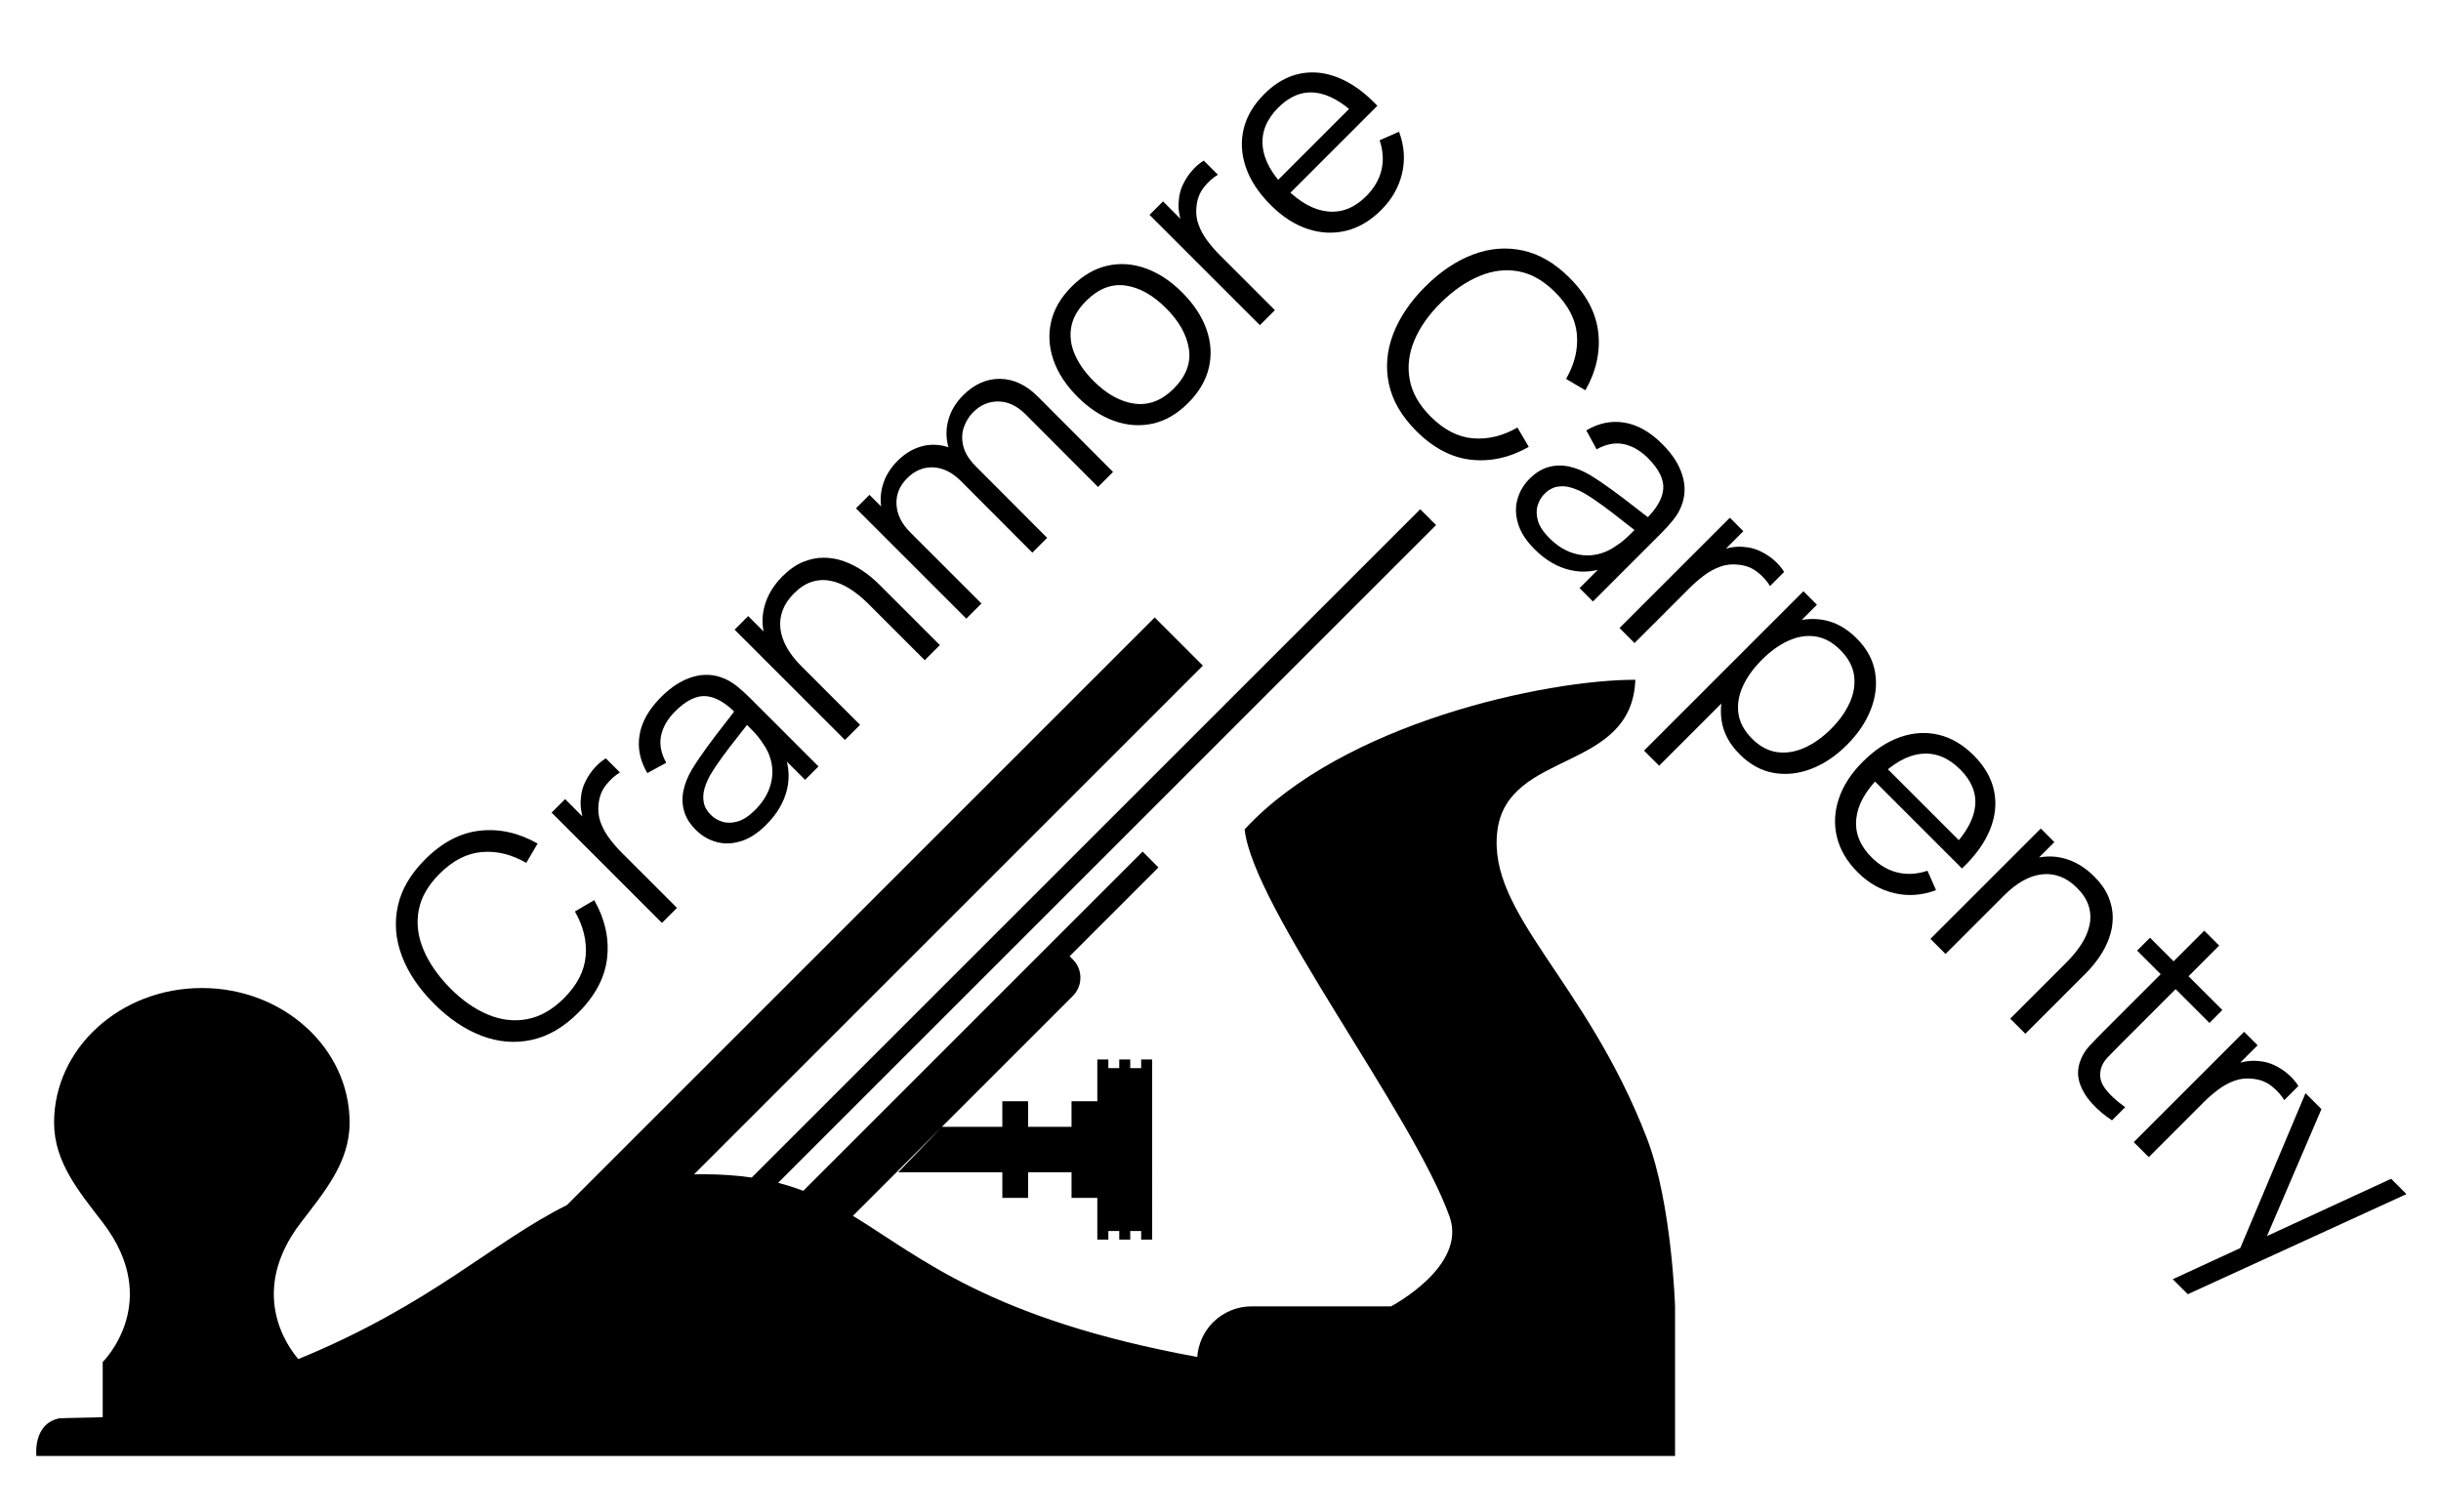
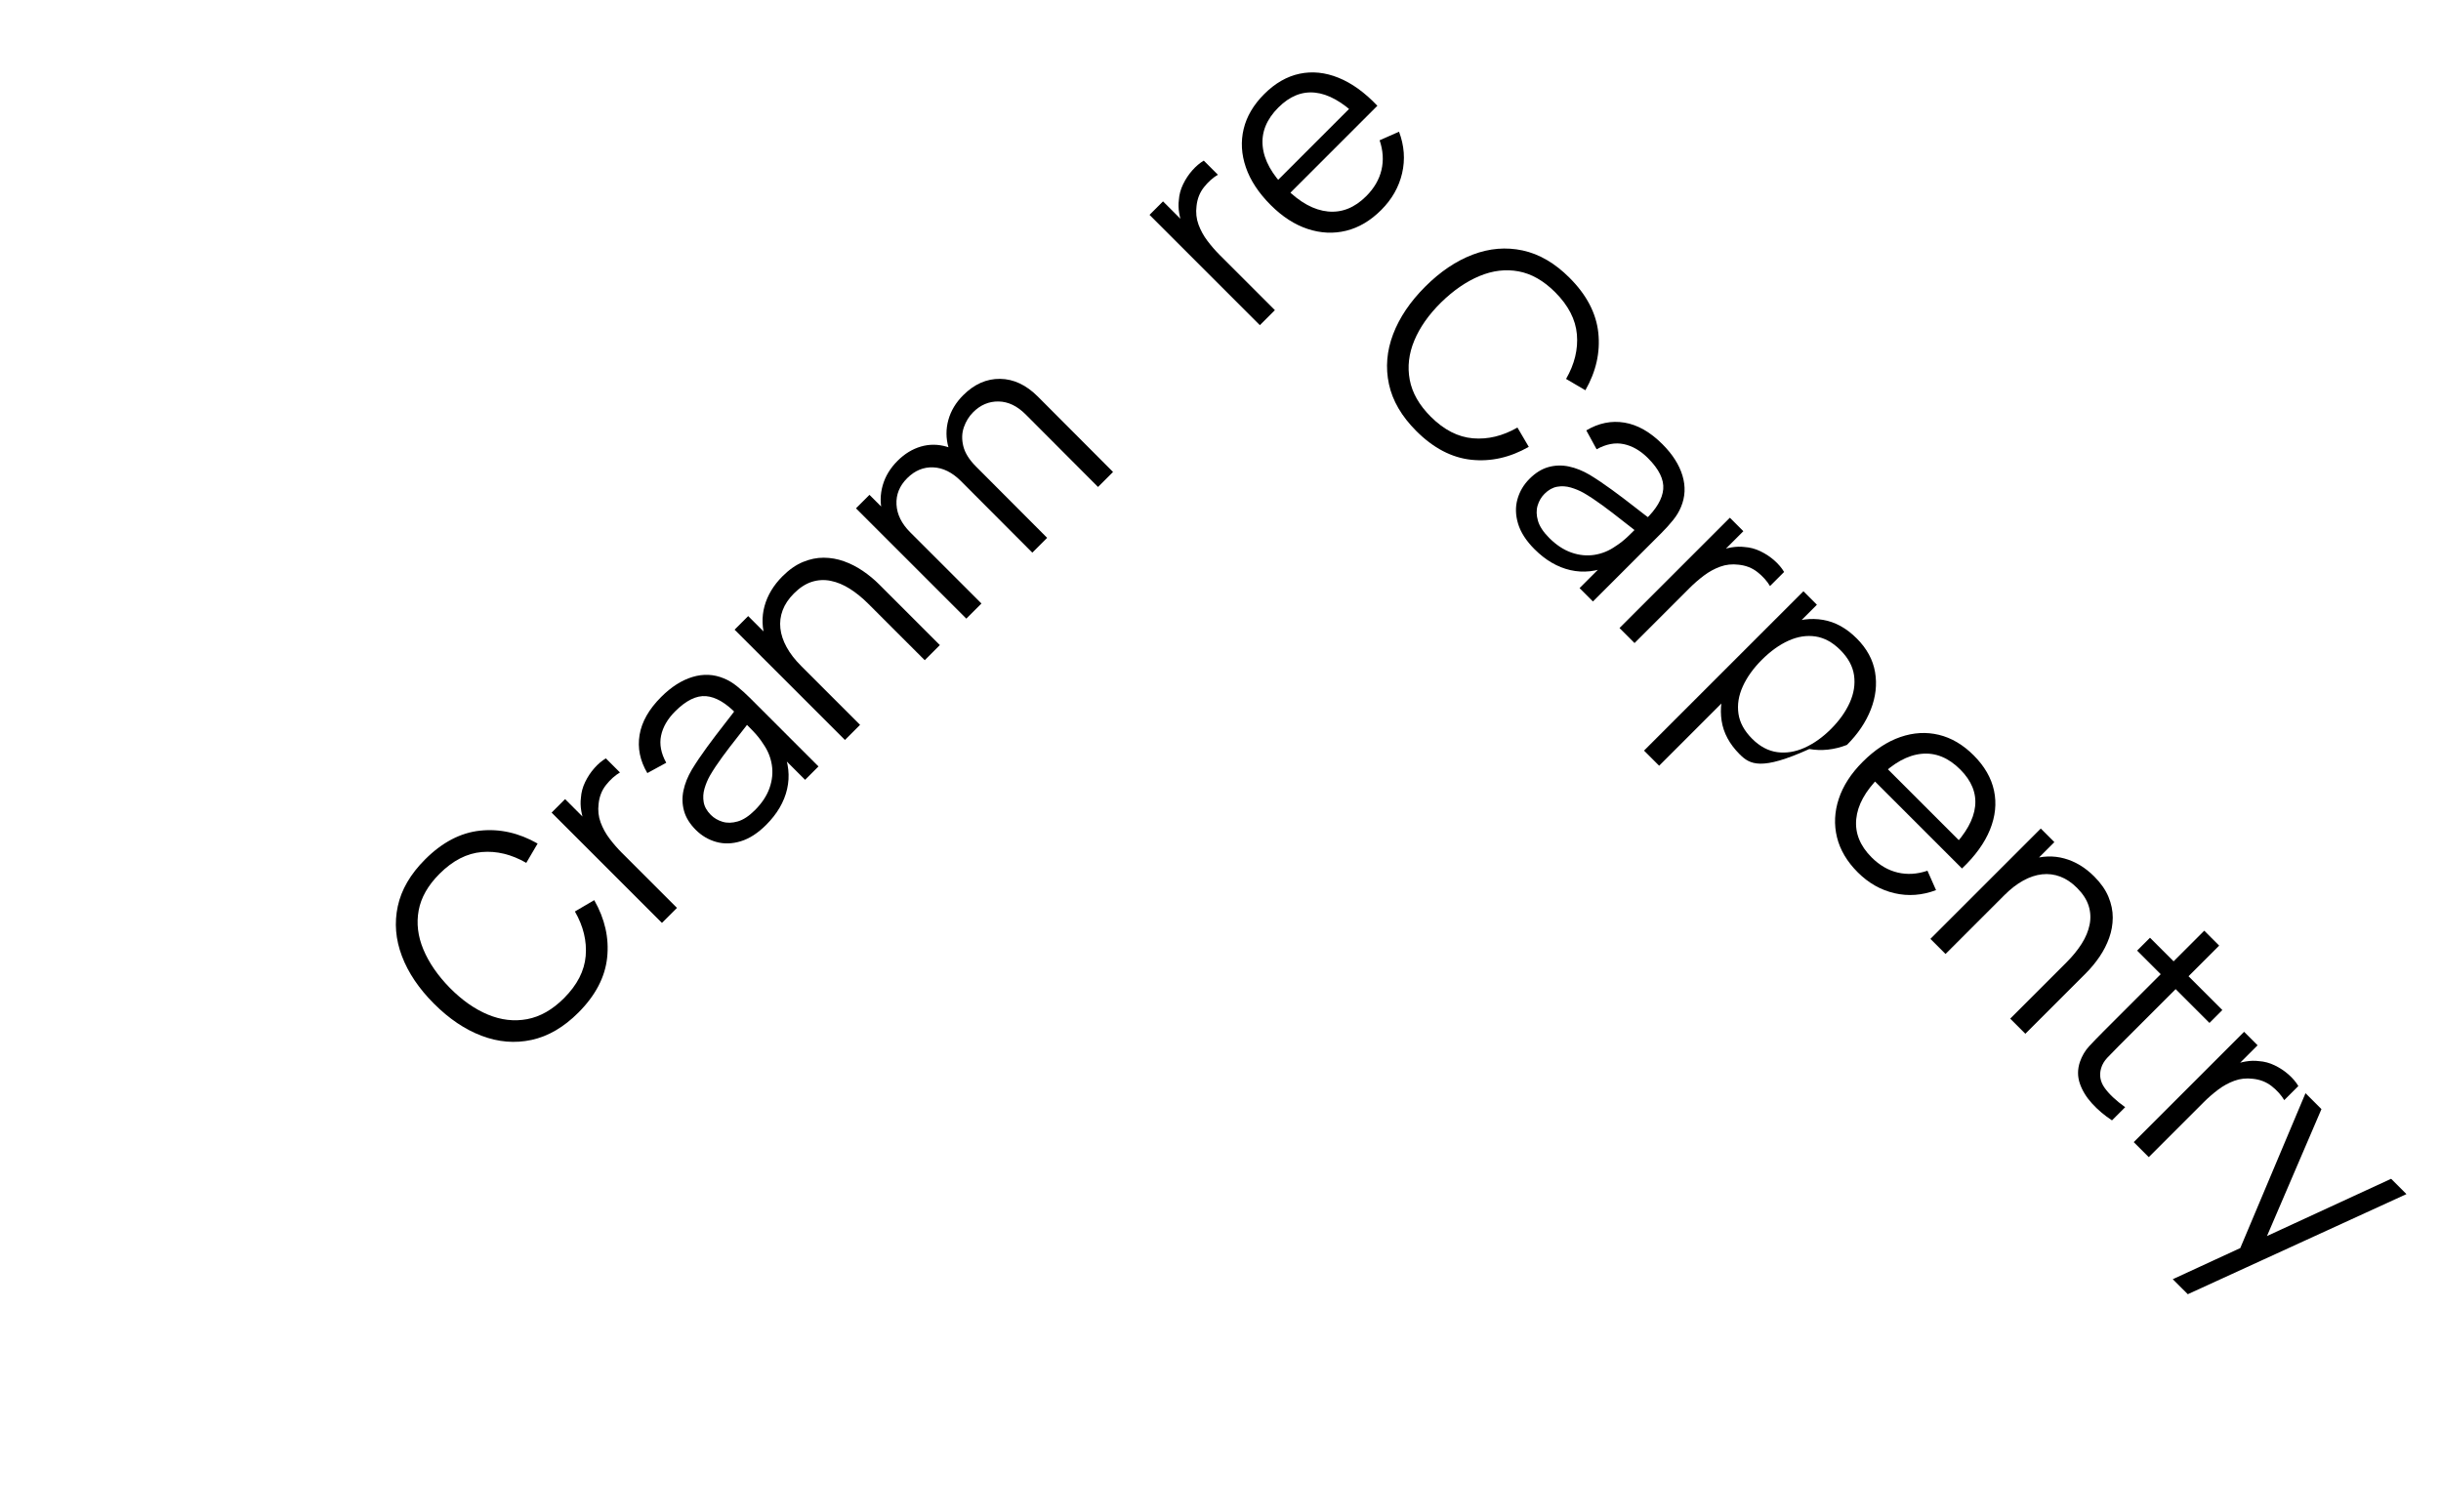
<svg xmlns="http://www.w3.org/2000/svg" version="1.1" id="Layer_1" x="0px" y="0px" width="1572.561px" height="974.107px" viewBox="0 0 1572.561 974.107" enable-background="new 0 0 1572.561 974.107" xml:space="preserve">
-   <path d="M1061.033,733.663c-39.301-102.171-102.937-144.773-96.404-198.141c6.432-52.478,86.755-37.493,88.902-97.475  c-57.834,0-188.501,27.858-251.708,96.41c5.498,50.479,108.215,183.094,132.018,249.531c11.523,32.14-37.746,57.847-37.746,57.847  h-89.751c-9.006,0-17.984,3.426-24.868,10.281c-6.205,6.228-9.574,14.205-10.172,22.331  C636.9,849.82,592.955,809.929,549.46,783.501l57.306-57.319l-28.105,29.272h67.071v16.495h16.619v-16.495h27.959v16.495h16.611  v21.345v5.544h7.105v-5.544h7.03v5.544h7.074v-5.544h7.045v5.544h7.087v-5.544l0,0V688.325l0,0v-5.564h-7.087v5.564h-7.045v-5.564  h-7.074v5.564h-7.03v-5.564h-7.105v5.564v21.358H690.31v16.483h-27.959v-16.483h-16.619v16.483h-38.949l84.403-84.391  c3.006-3.02,4.843-7.171,4.843-11.742c0-4.58-1.837-8.715-4.843-11.721l-2.103-2.092l57.221-57.231l-10.189-10.21L517.491,767.398  c-5.121-1.97-10.502-3.704-16.198-5.164l423.863-423.863l-10.204-10.224L484.266,758.829c-9.512-1.386-19.939-2.13-31.717-2.13  c-1.829,0-3.632,0-5.418,0.051l233.473-233.467l94.323-94.329l-31.045-31.059l-94.332,94.33L365.207,776.586  c-47.623,23.614-87.557,64.227-173.027,99.217c-7.139-8.291-32.576-43.297,1.708-88.023c15.182-19.798,31.342-38.818,31.342-64.321  c0-47.92-42.625-86.761-95.197-86.761c-52.58,0-95.199,38.841-95.199,86.761c0,25.503,16.16,44.523,31.33,64.321  c39.371,51.35,0,89.904,0,89.904v35.553c-1.239,0.232-26.708,0.518-27.961,0.772c-17.245,3.501-14.761,24.227-14.761,24.227  h1055.667c0,0,0-11.995,0-23.576v-18.219v-54.606C1079.109,841.835,1077.084,775.427,1061.033,733.663z" />
  <g>
    <path d="M372.605,652.54c-9.436,9.436-19.496,15.305-30.181,17.607c-10.686,2.305-21.404,1.417-32.155-2.666   c-10.75-4.079-20.974-10.969-30.673-20.668c-9.697-9.697-16.587-19.921-20.668-30.673c-4.081-10.75-4.97-21.469-2.666-32.155   c2.303-10.684,8.172-20.745,17.607-30.181c11.014-11.014,22.83-17.19,35.446-18.53c12.617-1.337,24.958,1.438,37.026,8.327   l-7.306,12.441c-9.523-5.485-19.09-7.811-28.7-6.978c-9.61,0.835-18.672,5.508-27.185,14.021   c-7.417,7.417-11.893,15.272-13.428,23.565c-1.535,8.295-0.526,16.699,3.027,25.21c3.555,8.514,9.238,16.764,17.049,24.75   c7.854,7.943,16.028,13.681,24.52,17.213c8.491,3.534,16.928,4.51,25.31,2.93c8.381-1.579,16.279-6.078,23.696-13.495   c8.513-8.513,13.175-17.584,13.987-27.218c0.812-9.631-1.502-19.187-6.944-28.667l12.441-7.306   c6.888,12.068,9.666,24.411,8.327,37.026C389.796,629.71,383.62,641.525,372.605,652.54z" />
    <path d="M426.449,594.746l-71.09-71.09l8.689-8.689l17.114,17.114l-3.949-0.526c-1.317-2.896-2.228-5.868-2.732-8.919   c-0.505-3.049-0.582-5.89-0.23-8.523c0.22-3.466,1.129-6.856,2.732-10.17c1.602-3.313,3.577-6.296,5.924-8.952   c2.348-2.654,4.815-4.749,7.405-6.287l9.084,9.084c-3.248,1.932-6.231,4.609-8.952,8.031c-2.721,3.424-4.324,7.482-4.806,12.178   c-0.526,4.213-0.099,8.194,1.284,11.947c1.382,3.751,3.313,7.263,5.792,10.532c2.48,3.27,5.124,6.309,7.932,9.116l35.479,35.479   L426.449,594.746z" />
    <path d="M493.589,531.556c-5.354,5.354-10.807,8.875-16.358,10.564c-5.55,1.69-10.828,1.833-15.83,0.429   c-5.002-1.403-9.39-3.993-13.165-7.768c-3.861-3.861-6.384-7.942-7.57-12.244c-1.185-4.299-1.305-8.677-0.361-13.131   s2.731-8.92,5.364-13.396c2.72-4.476,5.924-9.236,9.61-14.284c3.686-5.046,7.373-9.917,11.058-14.613   c3.686-4.694,6.869-8.863,9.544-12.506l-1.316,5.529c-6.889-7.152-13.449-10.991-19.682-11.52   c-6.231-0.525-12.88,2.743-19.944,9.808c-4.871,4.871-7.887,10.083-9.05,15.634c-1.163,5.551-0.056,11.376,3.324,17.476   l-12.178,6.648c-4.74-7.986-6.407-16.192-5.002-24.619c1.404-8.424,6.033-16.564,13.889-24.42   c6.494-6.494,13.23-10.796,20.208-12.902c6.978-2.106,13.713-1.798,20.208,0.921c2.94,1.187,5.815,2.919,8.623,5.2   c2.809,2.283,5.529,4.74,8.162,7.373l44.168,44.168l-8.623,8.623l-17.838-17.838l3.555-1.447c3.686,8.513,4.586,16.917,2.698,25.21   C505.195,516.745,500.698,524.447,493.589,531.556z M486.349,522.077c4.519-4.519,7.657-9.279,9.413-14.283   c1.755-5.002,2.248-9.951,1.48-14.844c-0.768-4.892-2.623-9.423-5.562-13.592c-1.755-2.809-3.982-5.605-6.681-8.393   c-2.699-2.785-4.728-4.86-6.088-6.22l5.595-1.777c-2.852,3.731-5.979,7.735-9.379,12.013c-3.402,4.28-6.67,8.558-9.808,12.835   c-3.138,4.28-5.804,8.305-7.998,12.079c-1.448,2.59-2.6,5.344-3.456,8.261c-0.855,2.919-1.031,5.837-0.526,8.755   c0.503,2.918,2.031,5.651,4.575,8.195c2.063,2.063,4.575,3.544,7.537,4.443c2.962,0.901,6.231,0.834,9.807-0.198   C478.834,528.32,482.531,525.895,486.349,522.077z" />
    <path d="M544.338,476.856l-71.09-71.09l8.755-8.755l17.509,17.509l0.987-0.987l53.581,53.581L544.338,476.856z M595.747,425.448   l-36.269-36.269c-3.949-3.949-7.954-7.207-12.013-9.775c-4.059-2.566-8.151-4.268-12.276-5.102   c-4.124-0.833-8.173-0.625-12.144,0.625c-3.971,1.252-7.823,3.742-11.552,7.471c-3.423,3.423-5.848,7.033-7.274,10.828   c-1.426,3.796-1.919,7.691-1.481,11.684c0.44,3.994,1.778,8.031,4.016,12.111c2.238,4.082,5.376,8.141,9.413,12.177l-8.359,5.332   c-7.284-7.284-12.134-14.678-14.547-22.183c-2.414-7.502-2.654-14.765-0.724-21.788c1.932-7.021,5.793-13.427,11.586-19.22   c4.256-4.256,8.632-7.317,13.131-9.183c4.498-1.864,8.974-2.786,13.428-2.765c4.453,0.022,8.799,0.791,13.033,2.304   c4.234,1.515,8.272,3.578,12.112,6.187c3.839,2.612,7.362,5.52,10.565,8.722l39.099,39.099L595.747,425.448z" />
    <path d="M622.537,398.659l-71.09-71.09l8.689-8.689l17.509,17.509l1.053-1.053l53.58,53.581L622.537,398.659z M665.058,356.136   l-45.944-46.077c-5.661-5.661-11.629-8.622-17.904-8.886c-6.275-0.262-11.87,2.063-16.784,6.978   c-4.916,4.916-7.208,10.564-6.879,16.949c0.328,6.385,3.28,12.364,8.853,17.937l-8.953,2.632c-4.563-4.563-7.581-9.73-9.05-15.5   c-1.471-5.771-1.382-11.563,0.264-17.378c1.645-5.813,4.837-11.091,9.577-15.831c4.52-4.52,9.512-7.58,14.975-9.182   c5.463-1.601,11.046-1.569,16.752,0.098c5.704,1.668,11.189,5.134,16.455,10.4l48.184,48.315L665.058,356.136z M707.383,313.812   l-46.604-46.734c-5.484-5.485-11.321-8.271-17.509-8.36c-6.188-0.086-11.629,2.217-16.324,6.912   c-2.677,2.677-4.674,5.903-5.99,9.676c-1.316,3.774-1.437,7.844-0.361,12.21c1.075,4.367,3.807,8.744,8.194,13.131l-7.372,4.082   c-5.222-4.958-8.678-10.411-10.367-16.358c-1.689-5.945-1.722-11.858-0.099-17.739c1.624-5.88,4.805-11.19,9.544-15.929   c7.152-7.152,15.084-10.674,23.796-10.564c8.71,0.109,16.817,3.916,24.322,11.42l48.445,48.578L707.383,313.812z" />
-     <path d="M765.44,259.705c-7.066,7.066-14.702,11.497-22.907,13.296c-8.205,1.8-16.479,1.208-24.815-1.776   c-8.338-2.984-16.17-8.14-23.499-15.469c-7.459-7.459-12.639-15.357-15.534-23.696c-2.896-8.337-3.401-16.587-1.515-24.75   c1.888-8.161,6.297-15.708,13.231-22.643c7.108-7.109,14.766-11.584,22.972-13.429c8.207-1.841,16.456-1.271,24.75,1.712   c8.294,2.985,16.105,8.141,23.433,15.468c7.462,7.461,12.672,15.35,15.634,23.664c2.962,8.317,3.499,16.578,1.612,24.783   C776.915,245.07,772.46,252.685,765.44,259.705z M756.158,250.423c7.899-7.898,11.158-16.4,9.775-25.506   c-1.382-9.104-6.264-17.849-14.646-26.231c-8.6-8.6-17.387-13.504-26.361-14.71c-8.975-1.208-17.39,2.117-25.244,9.971   c-5.31,5.311-8.491,10.884-9.544,16.719c-1.053,5.838-0.308,11.718,2.238,17.641c2.545,5.925,6.582,11.651,12.111,17.18   c8.557,8.557,17.389,13.439,26.494,14.646C740.087,261.341,748.478,258.104,756.158,250.423z" />
    <path d="M811.647,209.548l-71.09-71.09l8.688-8.689l17.114,17.114l-3.949-0.526c-1.316-2.896-2.228-5.868-2.732-8.919   c-0.505-3.049-0.581-5.89-0.229-8.523c0.22-3.466,1.129-6.856,2.731-10.17c1.602-3.313,3.577-6.296,5.924-8.952   c2.349-2.654,4.816-4.749,7.405-6.287l9.084,9.084c-3.248,1.932-6.231,4.609-8.952,8.031c-2.721,3.423-4.323,7.481-4.805,12.177   c-0.526,4.213-0.1,8.194,1.283,11.947c1.382,3.752,3.313,7.263,5.792,10.532c2.48,3.27,5.124,6.309,7.932,9.116l35.479,35.479   L811.647,209.548z" />
    <path d="M889.845,135.3c-6.935,6.934-14.472,11.397-22.611,13.395c-8.139,1.998-16.401,1.614-24.783-1.152   c-8.381-2.763-16.324-7.899-23.828-15.403c-7.767-7.767-13.099-15.863-15.995-24.289c-2.896-8.425-3.367-16.685-1.415-24.782   c1.954-8.095,6.353-15.567,13.198-22.413c7.021-7.021,14.623-11.398,22.808-13.132c8.185-1.733,16.556-0.866,25.111,2.6   c8.558,3.468,16.896,9.48,25.014,18.036l-9.873,9.874l-3.423-3.423c-9.392-9.04-18.333-14.009-26.823-14.909   c-8.492-0.899-16.381,2.293-23.664,9.577c-7.636,7.635-11.004,15.963-10.104,24.98c0.899,9.019,5.935,18.112,15.106,27.284   c8.952,8.952,17.925,13.867,26.921,14.744c8.996,0.879,17.224-2.413,24.685-9.874c5.09-5.09,8.36-10.706,9.808-16.851   c1.448-6.142,1.053-12.527-1.185-19.154l12.506-5.529c3.379,8.996,4.038,17.927,1.976,26.791   C901.209,120.533,896.734,128.412,889.845,135.3z M827.838,127.665l-8.097-8.097l54.305-54.304l8.097,8.097L827.838,127.665z" />
  </g>
  <g>
    <path d="M912.413,277.745c-9.436-9.436-15.305-19.496-17.607-30.181c-2.305-10.686-1.417-21.404,2.666-32.155   c4.079-10.75,10.969-20.974,20.668-30.673c9.697-9.697,19.921-16.587,30.673-20.668c10.75-4.081,21.469-4.97,32.155-2.666   c10.685,2.303,20.745,8.172,30.181,17.607c11.014,11.014,17.19,22.83,18.529,35.446c1.338,12.617-1.438,24.958-8.326,37.026   l-12.441-7.306c5.485-9.523,7.811-19.09,6.978-28.7c-0.835-9.61-5.508-18.672-14.021-27.185   c-7.416-7.417-15.272-11.893-23.565-13.428c-8.295-1.535-16.699-0.526-25.21,3.027c-8.514,3.555-16.764,9.238-24.75,17.049   c-7.943,7.854-13.681,16.028-17.213,24.52c-3.534,8.491-4.51,16.928-2.93,25.31c1.579,8.381,6.078,16.279,13.495,23.696   c8.513,8.513,17.584,13.175,27.218,13.987c9.631,0.812,19.187-1.502,28.667-6.944l7.306,12.441   c-12.068,6.888-24.411,9.666-37.026,8.327C935.242,294.936,923.427,288.759,912.413,277.745z" />
    <path d="M988.57,353.902c-5.354-5.354-8.874-10.807-10.564-16.358c-1.69-5.55-1.833-10.827-0.428-15.83   c1.403-5.002,3.992-9.39,7.768-13.165c3.861-3.861,7.941-6.385,12.243-7.57c4.299-1.185,8.678-1.305,13.132-0.361   c4.453,0.944,8.92,2.73,13.395,5.364c4.477,2.72,9.236,5.924,14.284,9.61c5.046,3.686,9.917,7.373,14.612,11.058   c4.695,3.687,8.863,6.869,12.508,9.545l-5.529-1.316c7.151-6.889,10.99-13.449,11.52-19.682c0.524-6.231-2.744-12.88-9.809-19.945   c-4.871-4.871-10.083-7.887-15.634-9.05c-5.552-1.163-11.376-0.056-17.476,3.324l-6.648-12.177   c7.986-4.74,16.191-6.407,24.618-5.003c8.425,1.404,16.564,6.033,24.421,13.889c6.493,6.494,10.795,13.23,12.901,20.208   s1.798,13.713-0.921,20.208c-1.187,2.941-2.92,5.815-5.201,8.623c-2.282,2.809-4.738,5.529-7.371,8.162l-44.168,44.168   l-8.623-8.623l17.838-17.838l1.447,3.555c-8.514,3.686-16.917,4.585-25.209,2.698C1003.381,365.508,995.68,361.012,988.57,353.902z    M998.049,346.662c4.52,4.52,9.28,7.658,14.283,9.413s9.951,2.248,14.845,1.481c4.892-0.768,9.423-2.623,13.593-5.562   c2.808-1.755,5.605-3.982,8.393-6.682c2.785-2.698,4.859-4.728,6.22-6.088l1.777,5.595c-3.73-2.852-7.735-5.979-12.013-9.379   c-4.279-3.401-8.559-6.67-12.836-9.808c-4.279-3.137-8.305-5.804-12.078-7.998c-2.591-1.448-5.345-2.6-8.262-3.456   c-2.918-0.855-5.837-1.031-8.754-0.526c-2.918,0.503-5.651,2.03-8.195,4.574c-2.063,2.063-3.544,4.575-4.443,7.537   c-0.9,2.962-0.834,6.231,0.198,9.808C991.807,339.147,994.231,342.844,998.049,346.662z" />
    <path d="M1043.336,404.718l71.09-71.09l8.688,8.688L1106,359.431l0.526-3.949c2.896-1.316,5.868-2.228,8.919-2.732   c3.051-0.505,5.891-0.581,8.524-0.23c3.466,0.22,6.856,1.129,10.17,2.731c3.313,1.602,6.297,3.577,8.952,5.924   c2.654,2.348,4.749,4.816,6.286,7.405l-9.084,9.084c-1.933-3.248-4.608-6.231-8.03-8.952c-3.424-2.721-7.482-4.323-12.178-4.805   c-4.213-0.526-8.195-0.099-11.947,1.284c-3.752,1.382-7.263,3.313-10.531,5.792c-3.27,2.48-6.309,5.124-9.117,7.931l-35.479,35.479   L1043.336,404.718z" />
-     <path d="M1059.132,483.705l102.686-102.686l8.688,8.688l-53.516,53.515l1.054,1.053l-49.171,49.17L1059.132,483.705z    M1120.742,486.075c-6.539-6.539-10.41-13.726-11.617-21.557c-1.207-7.834-0.133-15.754,3.225-23.762   c3.356-8.009,8.568-15.545,15.635-22.611c7.195-7.196,14.787-12.44,22.774-15.732c7.985-3.291,15.884-4.278,23.696-2.962   c7.811,1.316,15.051,5.31,21.722,11.98c6.493,6.494,10.422,13.713,11.782,21.656c1.359,7.942,0.449,15.983-2.731,24.125   c-3.182,8.139-8.305,15.742-15.37,22.807c-7.109,7.109-14.744,12.243-22.906,15.403c-8.162,3.16-16.248,4.048-24.256,2.667   C1134.686,496.704,1127.368,492.7,1120.742,486.075z M1128.773,476.069c4.959,4.958,10.334,7.833,16.127,8.623   c5.792,0.791,11.672-0.153,17.641-2.831c5.967-2.676,11.65-6.713,17.049-12.111c5.354-5.353,9.367-10.992,12.045-16.917   c2.677-5.924,3.609-11.794,2.798-17.608c-0.813-5.815-3.763-11.267-8.854-16.357c-4.96-4.959-10.28-7.866-15.962-8.721   c-5.684-0.856-11.477,0.043-17.377,2.698c-5.903,2.655-11.642,6.77-17.213,12.342c-5.486,5.486-9.579,11.202-12.277,17.147   c-2.699,5.946-3.631,11.793-2.797,17.542C1120.786,465.626,1123.727,471.022,1128.773,476.069z" />
+     <path d="M1059.132,483.705l102.686-102.686l8.688,8.688l-53.516,53.515l1.054,1.053l-49.171,49.17L1059.132,483.705z    M1120.742,486.075c-6.539-6.539-10.41-13.726-11.617-21.557c-1.207-7.834-0.133-15.754,3.225-23.762   c3.356-8.009,8.568-15.545,15.635-22.611c7.195-7.196,14.787-12.44,22.774-15.732c7.985-3.291,15.884-4.278,23.696-2.962   c7.811,1.316,15.051,5.31,21.722,11.98c6.493,6.494,10.422,13.713,11.782,21.656c1.359,7.942,0.449,15.983-2.731,24.125   c-3.182,8.139-8.305,15.742-15.37,22.807c-8.162,3.16-16.248,4.048-24.256,2.667   C1134.686,496.704,1127.368,492.7,1120.742,486.075z M1128.773,476.069c4.959,4.958,10.334,7.833,16.127,8.623   c5.792,0.791,11.672-0.153,17.641-2.831c5.967-2.676,11.65-6.713,17.049-12.111c5.354-5.353,9.367-10.992,12.045-16.917   c2.677-5.924,3.609-11.794,2.798-17.608c-0.813-5.815-3.763-11.267-8.854-16.357c-4.96-4.959-10.28-7.866-15.962-8.721   c-5.684-0.856-11.477,0.043-17.377,2.698c-5.903,2.655-11.642,6.77-17.213,12.342c-5.486,5.486-9.579,11.202-12.277,17.147   c-2.699,5.946-3.631,11.793-2.797,17.542C1120.786,465.626,1123.727,471.022,1128.773,476.069z" />
    <path d="M1196.834,562.166c-6.934-6.934-11.396-14.472-13.395-22.61c-1.998-8.14-1.614-16.401,1.152-24.783   c2.763-8.381,7.898-16.324,15.402-23.828c7.768-7.767,15.863-13.099,24.289-15.995c8.425-2.896,16.686-3.368,24.782-1.415   c8.095,1.954,15.567,6.353,22.413,13.198c7.021,7.021,11.398,14.623,13.132,22.808c1.733,8.184,0.866,16.555-2.6,25.111   c-3.468,8.558-9.48,16.896-18.036,25.014l-9.873-9.874l3.422-3.423c9.039-9.391,14.009-18.332,14.91-26.823   c0.898-8.491-2.294-16.38-9.578-23.664c-7.635-7.636-15.963-11.004-24.98-10.104c-9.019,0.9-18.111,5.935-27.283,15.106   c-8.953,8.953-13.867,17.925-14.744,26.921c-0.879,8.996,2.412,17.224,9.873,24.684c5.09,5.091,10.706,8.36,16.852,9.809   c6.142,1.448,12.526,1.053,19.154-1.185l5.529,12.506c-8.996,3.379-17.927,4.038-26.791,1.975   C1211.602,573.53,1203.723,569.055,1196.834,562.166z M1204.47,500.16l8.097-8.097l54.305,54.305l-8.097,8.097L1204.47,500.16z" />
    <path d="M1243.634,605.016l71.09-71.09l8.755,8.755l-17.51,17.509l0.987,0.987l-53.581,53.581L1243.634,605.016z M1295.042,656.424   l36.269-36.269c3.949-3.949,7.207-7.953,9.775-12.013c2.565-4.06,4.268-8.151,5.102-12.276c0.832-4.124,0.624-8.174-0.626-12.145   c-1.252-3.971-3.741-7.822-7.471-11.552c-3.423-3.423-7.033-5.848-10.827-7.274c-3.797-1.426-7.691-1.919-11.685-1.48   c-3.994,0.439-8.03,1.777-12.112,4.016c-4.08,2.238-8.141,5.376-12.177,9.412l-5.332-8.359   c7.284-7.284,14.679-12.134,22.183-14.547c7.503-2.414,14.766-2.654,21.788-0.725c7.021,1.932,13.427,5.794,19.22,11.586   c4.256,4.256,7.317,8.633,9.184,13.132c1.863,4.497,2.785,8.974,2.764,13.428c-0.021,4.453-0.791,8.799-2.303,13.033   c-1.516,4.233-3.578,8.271-6.188,12.111c-2.611,3.839-5.52,7.362-8.723,10.564l-39.099,39.1L1295.042,656.424z" />
    <path d="M1360.602,721.983c-4.826-3.16-9.094-6.77-12.803-10.827c-3.707-4.061-6.342-8.36-7.898-12.901   c-1.56-4.542-1.547-9.183,0.033-13.923c1.359-3.906,3.334-7.263,5.923-10.07c2.589-2.809,5.616-5.945,9.084-9.413l65.101-65.1   l9.609,9.61l-64.705,64.705c-2.984,2.984-5.441,5.507-7.372,7.569s-3.247,4.278-3.948,6.647c-1.361,4.521-0.605,8.788,2.27,12.804   c2.875,4.015,7.273,8.15,13.198,12.407L1360.602,721.983z M1376.794,612.585l8.294-8.294l46.604,46.603l-8.295,8.295   L1376.794,612.585z" />
    <path d="M1374.622,736.004l71.09-71.09l8.688,8.688l-17.114,17.114l0.526-3.949c2.896-1.316,5.868-2.228,8.92-2.731   c3.049-0.506,5.891-0.582,8.523-0.23c3.466,0.22,6.855,1.129,10.17,2.731c3.313,1.602,6.297,3.577,8.951,5.925   c2.655,2.348,4.75,4.815,6.287,7.404l-9.084,9.084c-1.932-3.247-4.609-6.231-8.031-8.952c-3.424-2.72-7.48-4.323-12.177-4.805   c-4.213-0.526-8.194-0.1-11.947,1.283c-3.751,1.382-7.263,3.313-10.532,5.793s-6.309,5.124-9.115,7.932l-35.479,35.479   L1374.622,736.004z" />
    <path d="M1399.767,824.34l51.079-23.565l-10.86,11.256l45.287-107.556l10.269,10.269l-38.376,89.455l-4.213-4.213l87.48-40.351   l9.874,9.873l-140.863,64.508L1399.767,824.34z" />
  </g>
</svg>